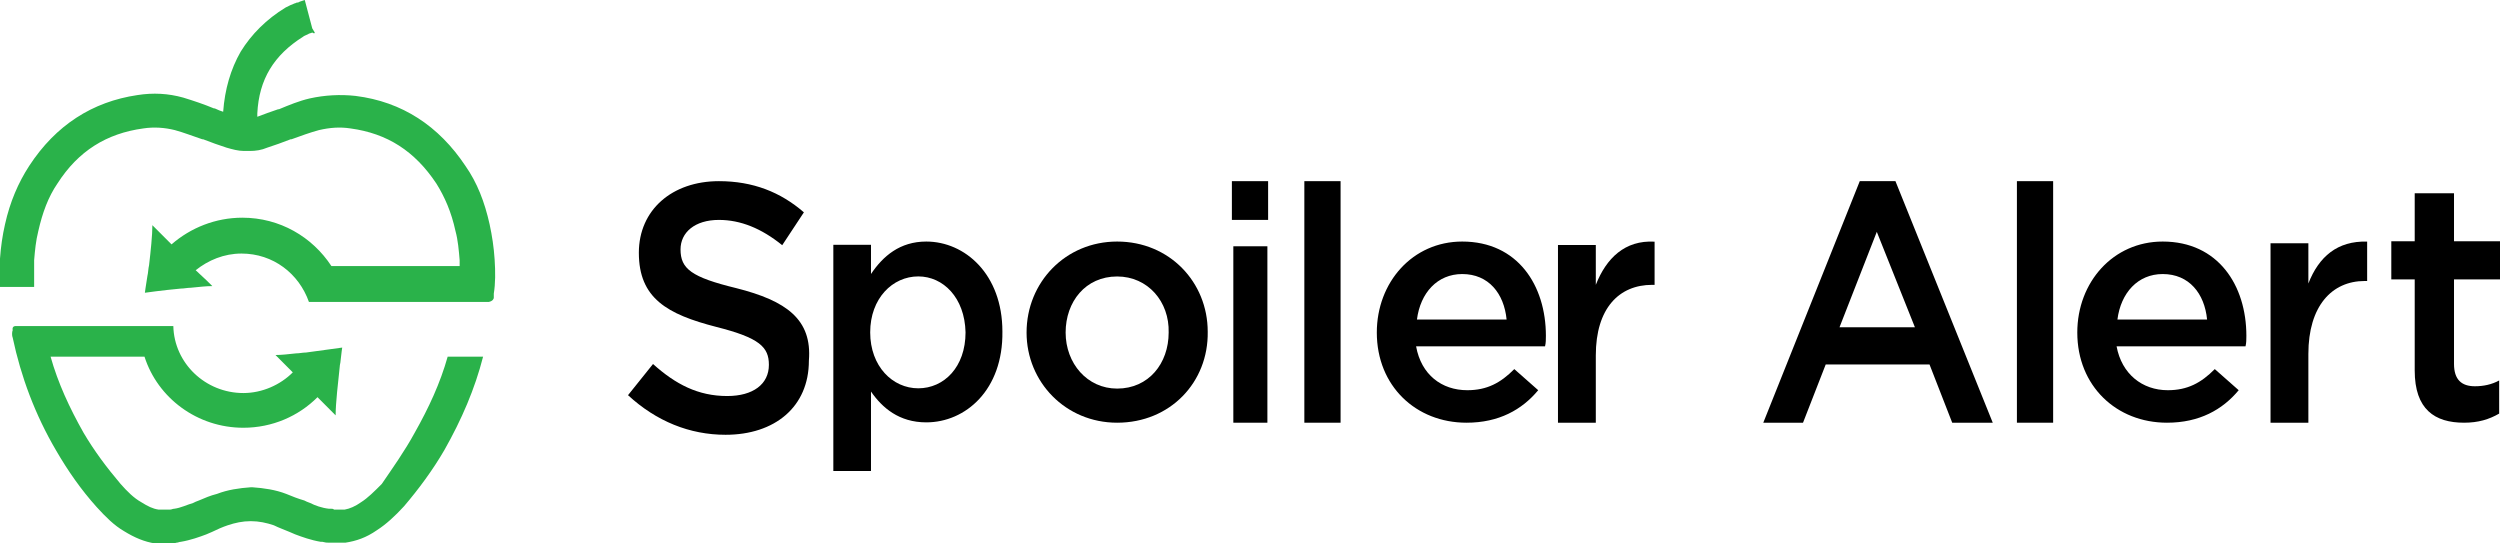
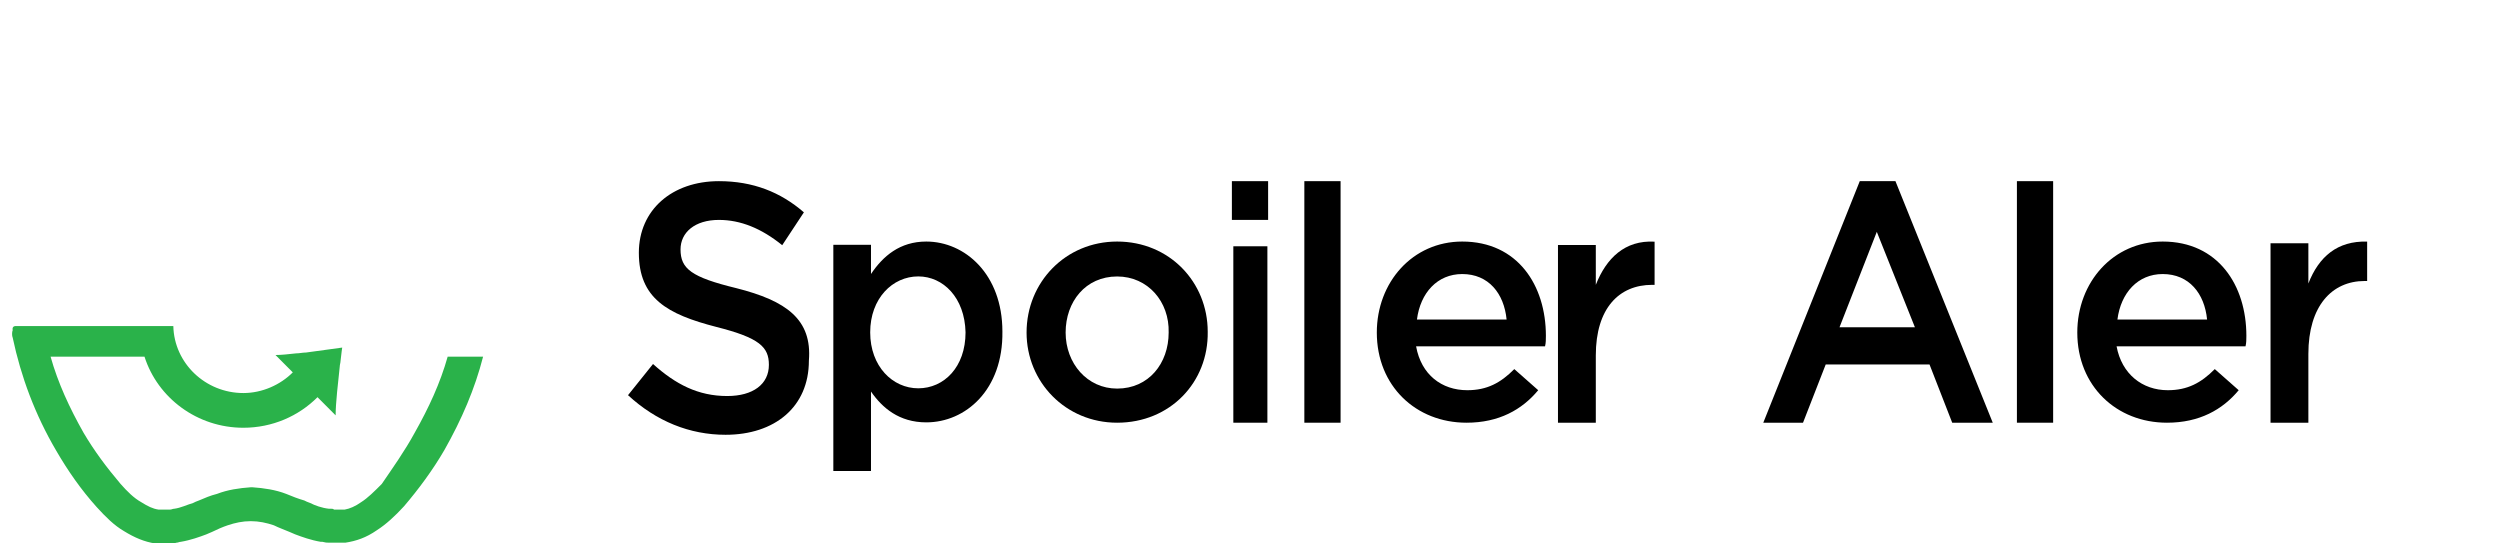
<svg xmlns="http://www.w3.org/2000/svg" width="207px" height="45px" viewBox="0 0 207 45" version="1.1">
  <title>Logos/Spoiler Alert</title>
  <g id="Pages" stroke="none" stroke-width="1" fill="none" fill-rule="evenodd">
    <g id="Homepage" transform="translate(-55, -33)">
      <g id="logos/spoiler-alert" transform="translate(55, 33)">
        <path d="M34.338,35.829 C35.498,33.776 36.453,31.722 37.067,29.532 L40,29.532 C39.318,32.202 38.226,34.734 36.794,37.266 C35.839,38.909 34.679,40.483 33.452,41.92 C32.701,42.741 31.951,43.426 31.201,43.905 C30.314,44.521 29.495,44.795 28.609,44.932 L28.404,44.932 L28.336,44.932 L27.927,44.932 L27.517,44.932 L27.176,44.932 C27.04,44.932 26.972,44.932 26.699,44.863 L26.562,44.863 C25.744,44.726 24.993,44.452 24.448,44.247 C24.311,44.179 24.107,44.11 23.97,44.042 C23.493,43.837 23.084,43.7 22.674,43.494 C22.06,43.289 21.446,43.152 20.764,43.152 C20.082,43.152 19.468,43.289 18.854,43.494 C18.445,43.631 17.968,43.837 17.558,44.042 C17.422,44.11 17.217,44.179 17.081,44.247 C16.535,44.452 15.785,44.726 14.966,44.863 C14.83,44.863 14.762,44.932 14.625,44.932 L14.352,45 L13.056,45 L12.92,45 L12.852,45 C11.965,44.863 11.146,44.521 10.26,43.973 C9.441,43.494 8.759,42.81 8.009,41.989 C6.713,40.551 5.621,38.977 4.666,37.335 C2.893,34.323 1.733,31.175 1.051,27.958 C0.983,27.821 0.983,27.479 1.051,27.342 C0.983,27 1.256,27 1.256,27 L1.256,27 L1.392,27 L1.665,27 L1.665,27 L2.074,27 L3.575,27 L4.803,27 L9.714,27 L11.488,27 L11.488,27 L14.352,27 C14.421,30.08 17.013,32.544 20.15,32.544 C21.719,32.544 23.22,31.859 24.243,30.833 C23.561,30.148 23.015,29.601 22.811,29.395 C23.288,29.395 23.902,29.327 24.516,29.259 C24.789,29.259 25.062,29.19 25.334,29.19 C26.835,28.985 28.336,28.779 28.336,28.779 C28.336,28.779 28.268,29.19 28.199,29.875 C28.199,30.011 28.131,30.217 28.131,30.354 C27.995,31.654 27.79,33.365 27.79,34.392 C27.585,34.186 26.972,33.57 26.289,32.886 C24.721,34.46 22.538,35.418 20.15,35.418 C16.331,35.418 13.056,32.954 11.965,29.532 L4.189,29.532 C4.803,31.722 5.758,33.776 6.917,35.829 C7.804,37.335 8.827,38.703 9.987,40.072 C10.533,40.688 11.078,41.236 11.692,41.578 C12.238,41.92 12.647,42.125 13.125,42.194 L14.011,42.194 L14.08,42.194 C14.216,42.194 14.284,42.125 14.421,42.125 C14.966,42.057 15.512,41.783 15.99,41.646 C16.126,41.578 16.262,41.51 16.467,41.441 C16.944,41.236 17.422,41.03 17.968,40.894 C18.854,40.551 19.809,40.414 20.764,40.346 L20.833,40.346 L20.901,40.346 C21.856,40.414 22.811,40.551 23.697,40.894 C24.175,41.099 24.721,41.304 25.198,41.441 C25.334,41.51 25.471,41.578 25.676,41.646 C26.085,41.852 26.631,42.057 27.244,42.125 L27.449,42.125 C27.517,42.125 27.585,42.125 27.654,42.194 L28.199,42.194 L28.54,42.194 C28.95,42.125 29.427,41.92 29.905,41.578 C30.45,41.236 30.996,40.688 31.61,40.072 C32.497,38.772 33.52,37.335 34.338,35.829 Z" id="Shape" fill="#2AB24A" />
-         <path d="M40.955,21.478 L40.955,21.478 C40.886,20.442 40.748,19.544 40.541,18.577 C40.127,16.713 39.507,15.124 38.542,13.743 C36.335,10.428 33.302,8.425 29.441,7.942 C28.199,7.804 26.889,7.873 25.648,8.149 C24.752,8.356 23.925,8.702 23.097,9.047 L23.028,9.047 C22.408,9.254 21.856,9.461 21.305,9.669 L21.305,9.392 C21.443,6.561 22.684,4.558 25.097,3.039 C25.166,2.97 25.373,2.901 25.511,2.831 C25.579,2.762 25.717,2.762 25.855,2.693 L25.855,2.693 L25.993,2.762 L25.993,2.762 C25.993,2.762 26.062,2.762 26.062,2.693 L26.062,2.693 L25.855,2.348 L25.235,0 L24.821,0.138 L24.683,0.207 C24.683,0.207 24.683,0.207 24.614,0.207 C24.545,0.207 24.476,0.276 24.407,0.276 C24.201,0.345 23.925,0.483 23.649,0.622 C22.063,1.588 20.822,2.831 19.926,4.282 C19.098,5.732 18.616,7.39 18.478,9.254 C18.271,9.185 18.064,9.116 17.788,8.978 L17.719,8.978 C16.892,8.633 16.065,8.356 15.168,8.08 C13.927,7.735 12.686,7.666 11.376,7.873 C7.653,8.425 4.619,10.359 2.413,13.743 C1.517,15.124 0.827,16.713 0.414,18.577 C0.207,19.475 0.069,20.442 0,21.409 L0,22.721 L0,23.757 L2.827,23.757 L2.827,22.652 L2.827,21.547 C2.896,20.718 2.965,19.959 3.172,19.13 C3.516,17.61 3.999,16.298 4.757,15.193 C6.481,12.5 8.825,11.05 11.859,10.635 C12.755,10.497 13.652,10.566 14.479,10.773 C15.237,10.981 15.927,11.257 16.754,11.533 L16.823,11.533 C17.513,11.809 18.133,12.017 18.754,12.224 C19.236,12.362 19.719,12.5 20.202,12.5 L20.684,12.5 C21.167,12.5 21.649,12.431 22.132,12.224 C22.753,12.017 23.373,11.809 24.063,11.533 L24.132,11.533 C24.89,11.257 25.648,10.981 26.407,10.773 C27.303,10.566 28.131,10.497 29.027,10.635 C32.061,11.05 34.336,12.5 36.128,15.193 C36.818,16.298 37.369,17.541 37.714,19.13 C37.921,19.89 37.99,20.718 38.059,21.547 L38.059,21.616 L38.059,22.03 L27.441,22.03 C25.855,19.613 23.166,18.025 20.064,18.025 C17.857,18.025 15.789,18.854 14.203,20.235 C13.445,19.475 12.824,18.854 12.617,18.646 C12.617,19.475 12.479,20.787 12.342,21.961 C12.273,22.238 12.273,22.583 12.204,22.859 C12.066,23.688 11.997,24.24 11.997,24.24 C11.997,24.24 13.445,24.033 14.962,23.895 C15.237,23.895 15.513,23.826 15.789,23.826 C16.478,23.757 17.099,23.688 17.582,23.688 C17.375,23.481 16.892,22.997 16.203,22.376 C17.237,21.547 18.547,20.994 19.995,20.994 C22.615,20.994 24.752,22.652 25.579,25 L26.062,25 L28.613,25 L30.199,25 L37.99,25 L39.3,25 L40.472,25 C40.817,24.931 40.886,24.724 40.886,24.655 L40.886,24.586 L40.886,24.586 L40.886,24.586 L40.886,24.309 C41.024,23.481 41.024,22.514 40.955,21.478" id="Shape" fill="#2AB24A" />
        <path d="M165,35 L161.643,35 L159.763,30.175 L151.17,30.175 L149.29,35 L146,35 L153.989,15 L156.943,15 L165,35 Z M155.399,19.196 L152.311,27.098 L158.555,27.098 L155.399,19.196 Z" id="Shape" fill="#000000" />
        <polygon id="Rectangle-path" fill="#000000" points="167 15 170 15 170 35 167 35" />
        <path d="M179.495,32.309 C181.121,32.309 182.253,31.704 183.384,30.561 L185.364,32.309 C184.02,33.924 182.111,35 179.424,35 C175.253,35 172,31.973 172,27.534 C172,23.363 174.97,20 179.071,20 C183.667,20 186,23.632 186,27.803 C186,28.072 186,28.408 185.929,28.677 L175.253,28.677 C175.677,30.964 177.374,32.309 179.495,32.309 Z M182.747,26.457 C182.535,24.305 181.263,22.691 179.071,22.691 C177.02,22.691 175.606,24.238 175.323,26.457 L182.747,26.457 Z" id="Shape" fill="#000000" />
        <path d="M191.133,35 L188,35 L188,20.141 L191.133,20.141 L191.133,23.474 C192,21.252 193.533,19.933 196,20.003 L196,23.266 L195.8,23.266 C193.067,23.266 191.133,25.349 191.133,29.307 L191.133,35 Z" id="Shape" fill="#000000" />
-         <path d="M203.192,30.13 C203.192,31.433 203.815,31.982 204.923,31.982 C205.615,31.982 206.308,31.845 206.931,31.502 L206.931,34.245 C206.1,34.726 205.2,35 204.023,35 C201.6,35 199.938,33.903 199.938,30.679 L199.938,23.134 L198,23.134 L198,19.978 L199.938,19.978 L199.938,16 L203.192,16 L203.192,19.978 L207,19.978 L207,23.134 L203.192,23.134 L203.192,30.13 Z" id="Shape" fill="#000000" />
        <path d="M76.696,34.972 C74.44,34.972 73.047,33.763 72.118,32.42 L72.118,39 L69,39 L69,20.269 L72.118,20.269 L72.118,22.686 C73.113,21.208 74.507,20 76.696,20 C79.881,20 82.999,22.686 82.999,27.452 C83.065,32.286 79.947,34.972 76.696,34.972 M76.033,22.887 C73.91,22.887 72.052,24.7 72.052,27.519 C72.052,30.339 73.91,32.152 76.033,32.152 C78.156,32.152 79.947,30.406 79.947,27.519 C79.881,24.633 78.089,22.887 76.033,22.887" id="Shape" fill="#000000" />
        <path d="M92.499,35 C88.234,35 85,31.637 85,27.534 C85,23.363 88.234,20 92.499,20 C96.834,20 99.999,23.363 99.999,27.466 C100.068,31.637 96.903,35 92.499,35 M92.499,22.892 C89.885,22.892 88.234,24.978 88.234,27.534 C88.234,30.09 90.023,32.175 92.499,32.175 C95.114,32.175 96.765,30.09 96.765,27.534 C96.834,24.978 95.045,22.892 92.499,22.892" id="Shape" fill="#000000" />
        <path d="M102,18.208 L105,18.208 L105,15 L102,15 L102,18.208 Z M102.12,35 L104.94,35 L104.94,20.392 L102.12,20.392 L102.12,35 Z" id="Shape" fill="#000000" />
        <polygon id="Rectangle-path" fill="#000000" points="108 15 111 15 111 35 108 35" />
        <path d="M121.495,32.309 C123.121,32.309 124.253,31.704 125.384,30.561 L127.364,32.309 C126.02,33.924 124.111,35 121.424,35 C117.253,35 114,31.973 114,27.534 C114,23.363 116.97,20 121.071,20 C125.667,20 128,23.632 128,27.803 C128,28.072 128,28.408 127.929,28.677 L117.253,28.677 C117.677,31.031 119.374,32.309 121.495,32.309 Z M124.747,26.457 C124.535,24.305 123.263,22.691 121.071,22.691 C119.02,22.691 117.606,24.238 117.323,26.457 L124.747,26.457 Z" id="Shape" fill="#000000" />
        <path d="M132.133,35 L129,35 L129,20.284 L132.133,20.284 L132.133,23.585 C133,21.384 134.533,19.871 137,20.009 L137,23.585 L136.8,23.585 C134.067,23.585 132.133,25.51 132.133,29.43 L132.133,35 Z" id="Shape" fill="#000000" />
        <path d="M60.972,23.86 C57.245,22.953 56.348,22.256 56.348,20.651 C56.348,19.256 57.521,18.209 59.523,18.209 C61.317,18.209 63.042,18.907 64.768,20.302 L66.562,17.581 C64.63,15.907 62.352,15 59.523,15 C55.658,15 52.897,17.372 52.897,20.93 C52.897,24.698 55.244,26.023 59.316,27.07 C62.904,27.977 63.664,28.744 63.664,30.209 C63.664,31.814 62.352,32.791 60.213,32.791 C57.797,32.791 55.934,31.814 54.07,30.14 L52,32.721 C54.347,34.884 57.107,36 60.075,36 C64.147,36 66.976,33.698 66.976,29.86 C67.252,26.442 65.113,24.907 60.972,23.86" id="Shape" fill="#000000" />
      </g>
    </g>
  </g>
</svg>